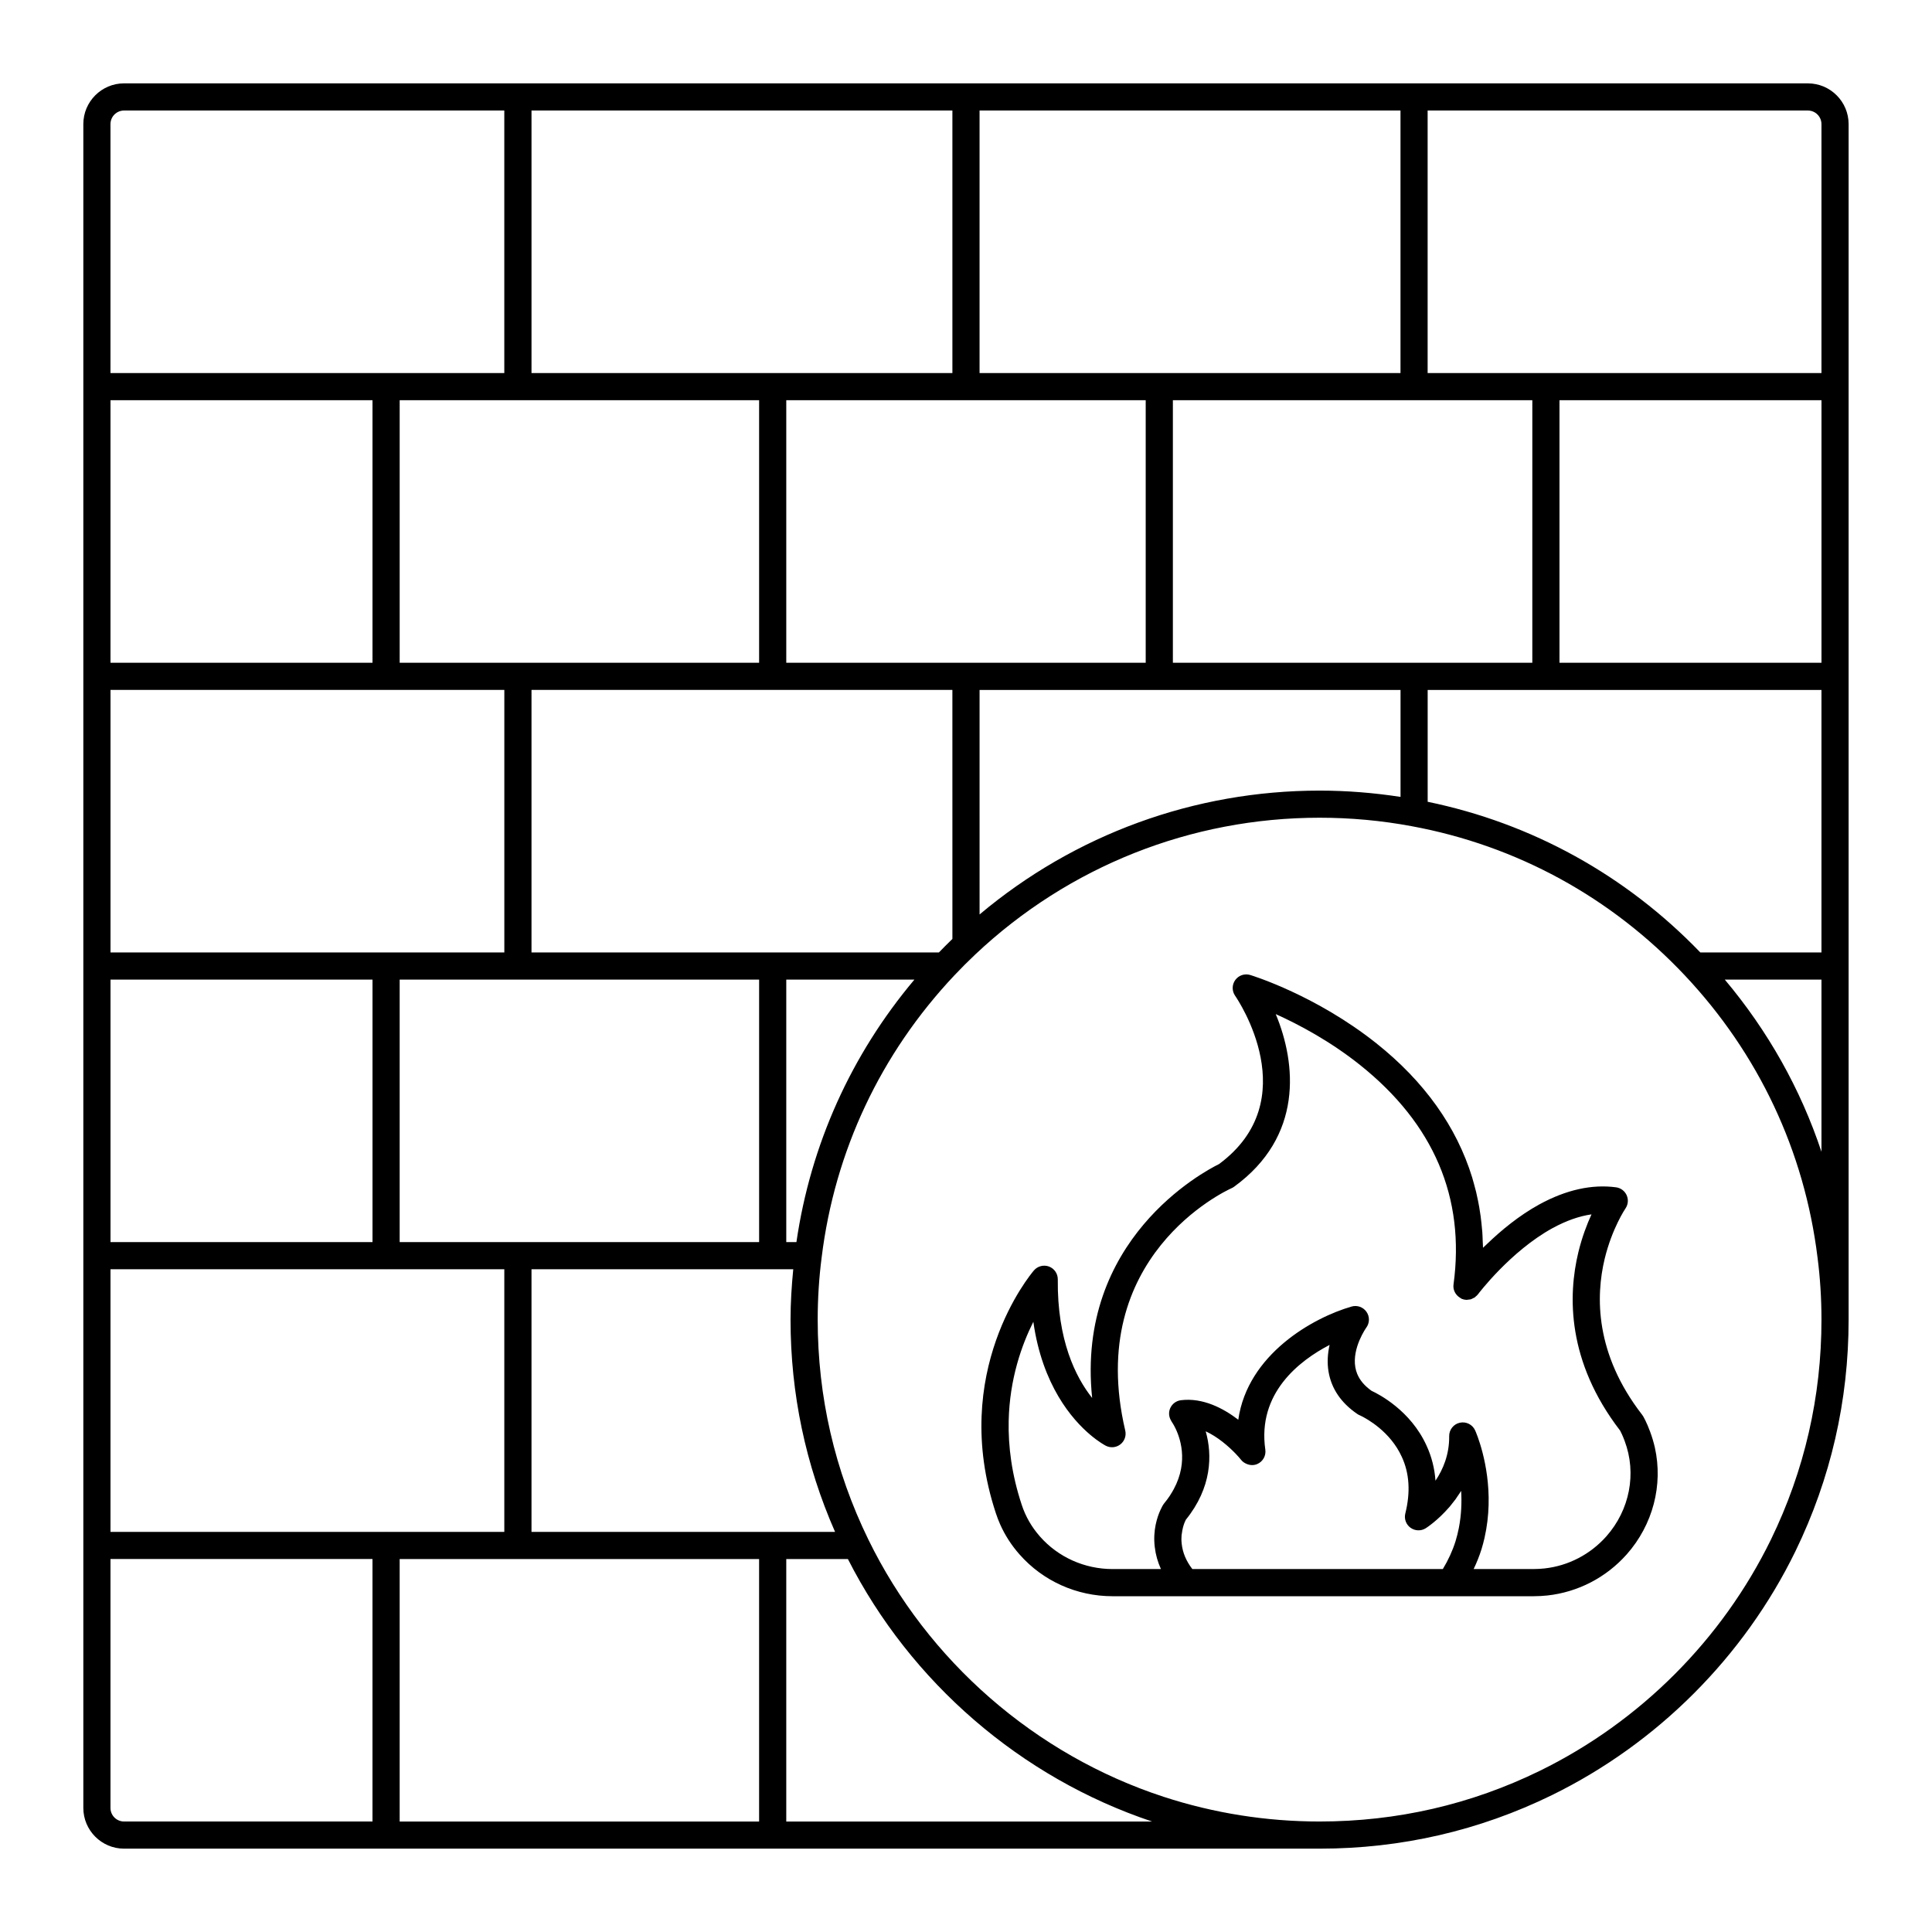
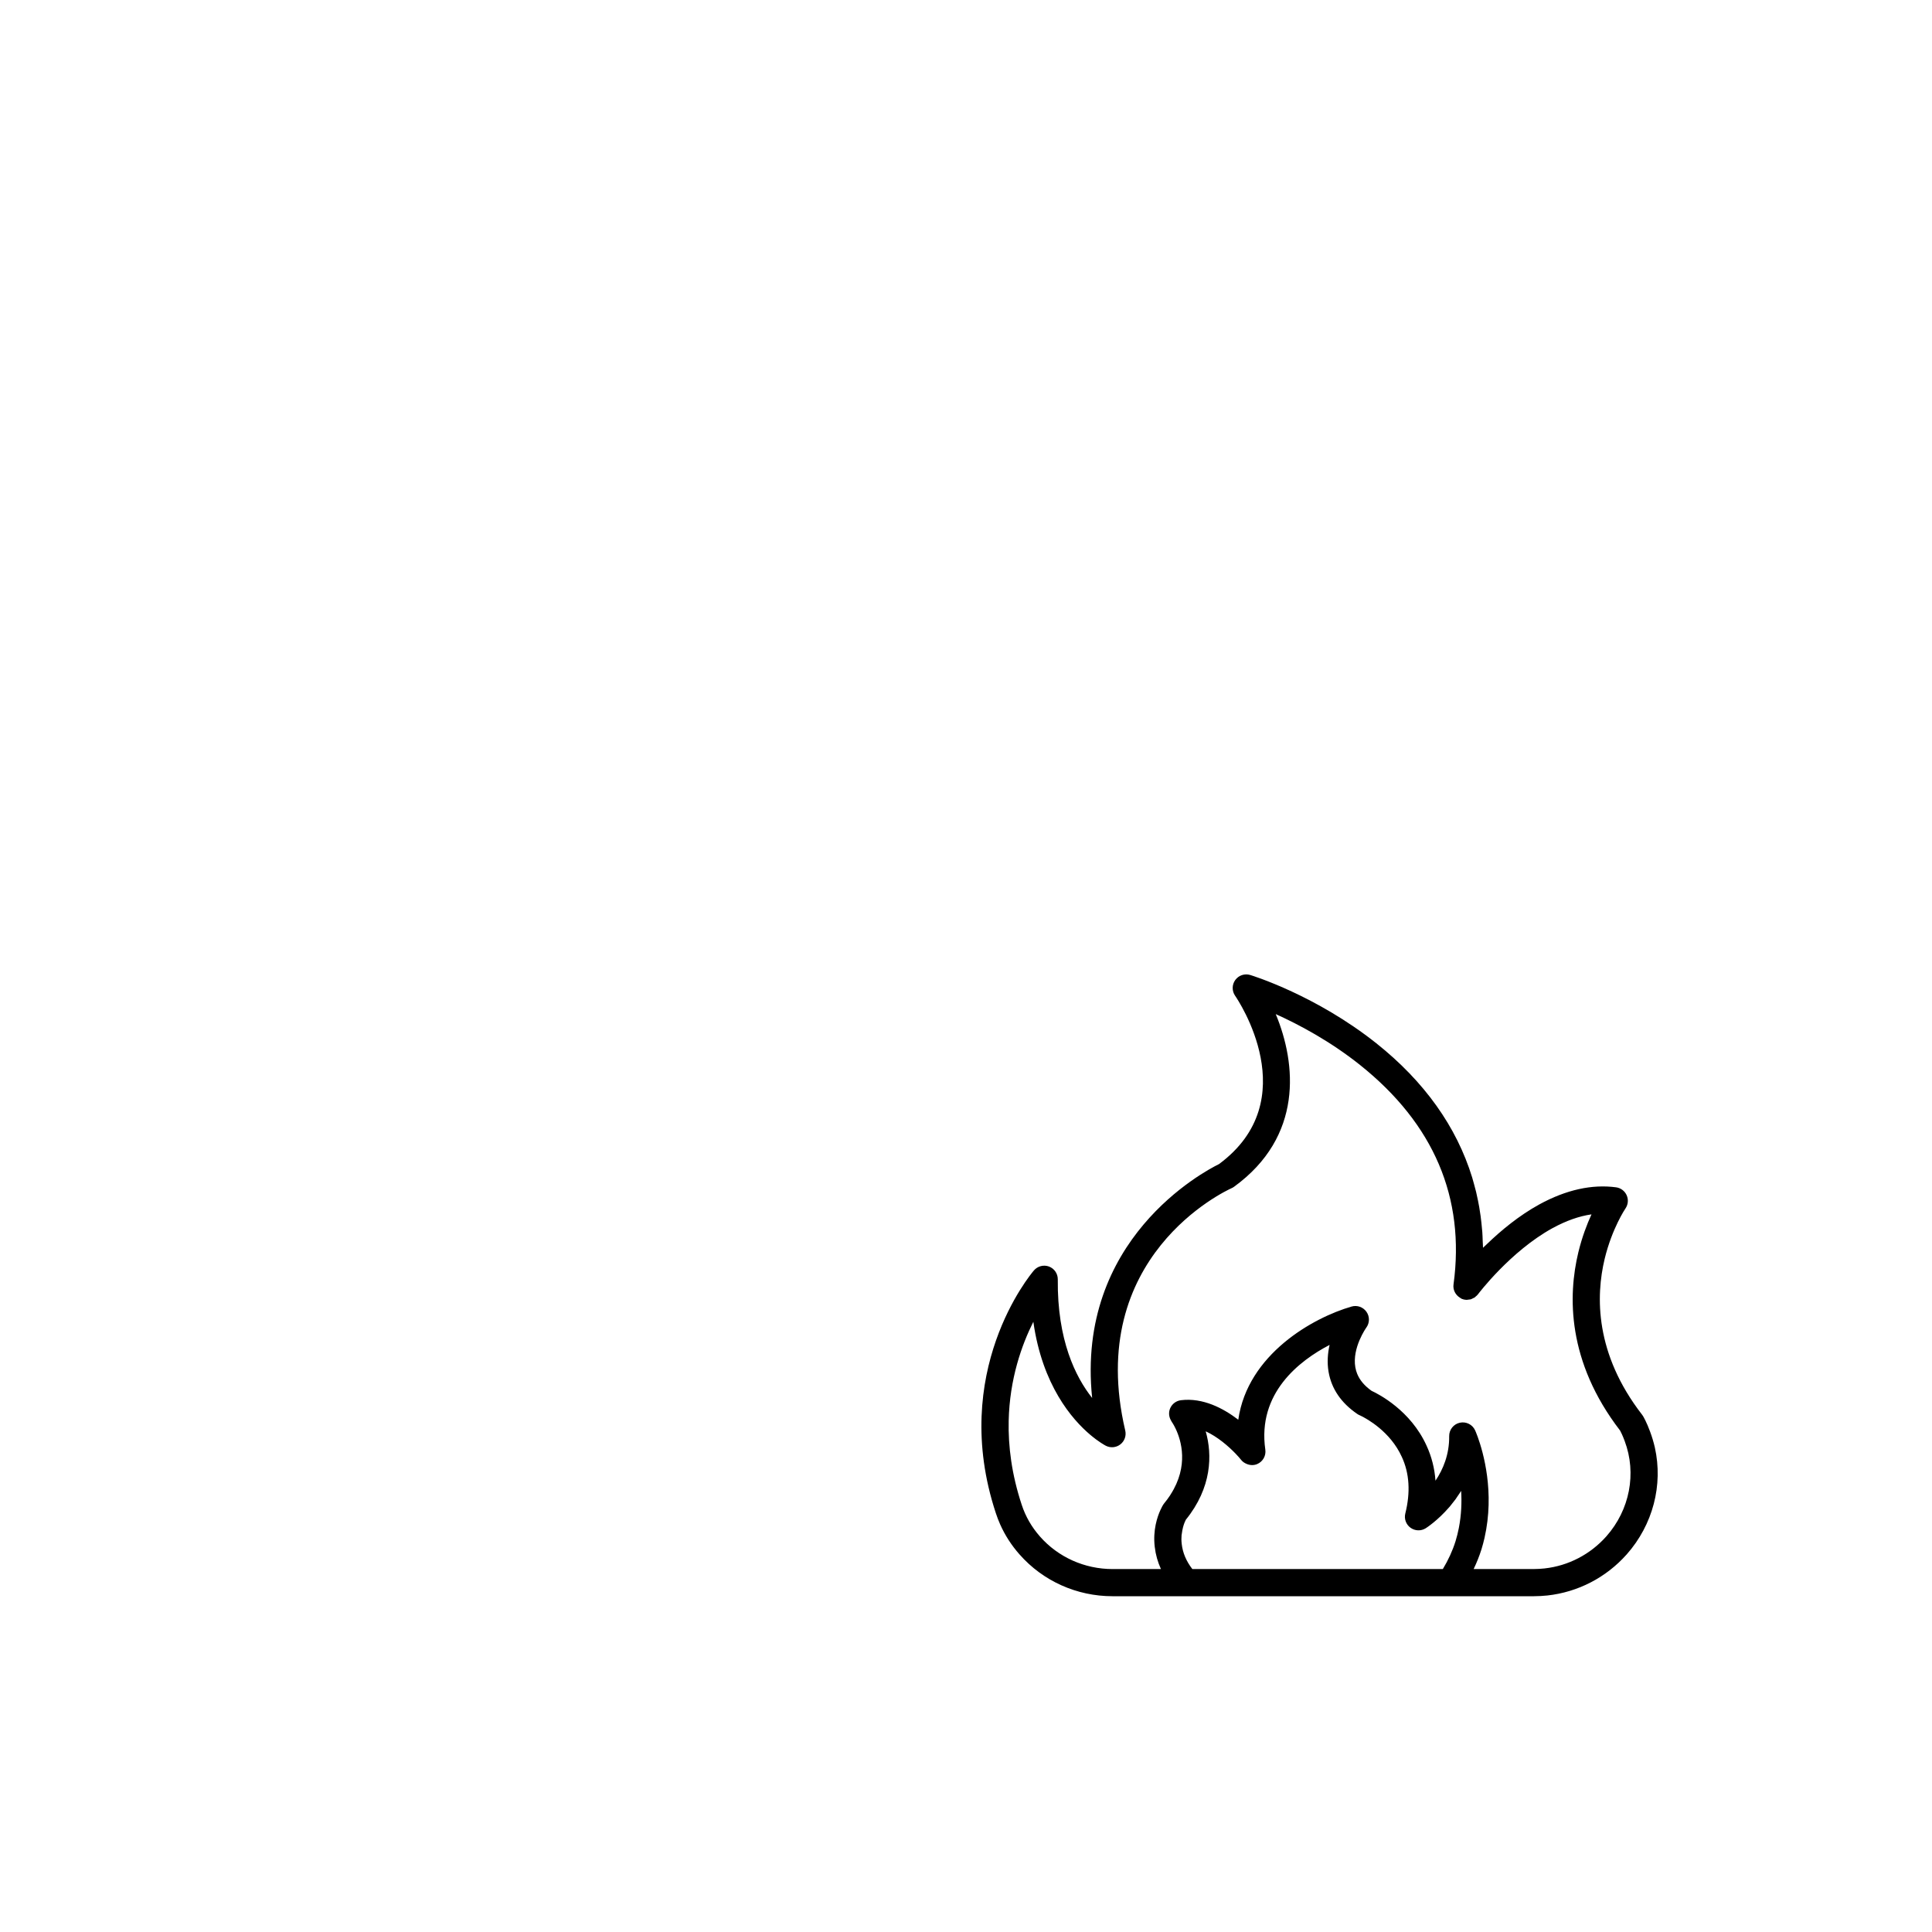
<svg xmlns="http://www.w3.org/2000/svg" fill="#000000" width="800px" height="800px" version="1.1" viewBox="144 144 512 512">
  <g>
-     <path d="m623.11 166.09h-446.23c-5.953 0-10.797 4.844-10.797 10.797v446.23c0 5.953 4.844 10.797 10.797 10.797h316.82c21.609 0 42.328-4.773 61.57-14.184 27.961-13.707 50.875-36.645 64.523-64.602 9.363-19.262 14.109-39.926 14.109-61.418v-316.82c0-5.953-4.844-10.797-10.797-10.797zm-22.027 237.51h25.625v45.637c-5.523-16.617-14.176-32.027-25.625-45.637zm-255.91-153.54v69.574h-95.254v-69.574zm281.54 0v69.574h-69.434v-69.574zm-76.633 69.574h-95.254v-69.574h95.258zm-197.71 0v-69.574h95.254v69.574zm44.027 73.195c-1.211 1.168-2.402 2.363-3.574 3.574h-107.97v-69.57h111.54zm-146.48 80.336v-69.562h95.258v69.562zm-76.633 0v-69.562h69.434v69.562zm104.37-146.33v69.57h-104.37v-69.57zm125.94-83.973v-69.57h111.55v69.574zm-7.199 0h-111.54v-69.57h111.54zm-153.68 76.773h-69.434v-69.574h69.434zm-69.434 160.73h72.98c0.02 0 0.035 0.012 0.051 0.012 0.02 0 0.035-0.012 0.051-0.012h31.285v69.598h-31.285c-0.02 0-0.035-0.012-0.051-0.012-0.02 0-0.035 0.012-0.051 0.012h-72.98zm171.89 76.797v69.559h-95.254v-69.562zm7.199 0h16.332c16.629 32.691 45.84 57.938 80.605 69.559h-96.938zm-3.547-7.199c-0.02 0-0.035-0.012-0.051-0.012-0.02 0-0.035 0.012-0.051 0.012h-63.867v-69.598h63.867c0.02 0 0.035 0.012 0.051 0.012 0.02 0 0.035-0.012 0.051-0.012h5.398c-0.43 4.398-0.719 8.855-0.719 13.352 0 19.609 3.996 38.496 11.797 56.246zm6.238-76.793h-2.691v-69.562h33.957c-16.781 19.945-27.512 43.789-31.266 69.562zm48.535-146.33h111.56v28.348c-7.055-1.086-14.246-1.668-21.449-1.668-33.184 0-64.871 11.613-90.109 32.82zm118.75 0h104.36v69.57h-32.102c-19.727-20.477-44.625-34.227-72.258-39.93zm104.36-149.95v65.973h-104.37v-69.57h100.77c1.984 0 3.598 1.613 3.598 3.598zm-449.83-3.598h100.77v69.574l-104.37-0.004v-65.973c0-1.984 1.613-3.598 3.598-3.598zm-3.598 449.83v-65.965h69.434v69.562h-65.836c-1.984 0-3.598-1.609-3.598-3.598zm440.05-71.141c-12.945 26.52-34.688 48.285-61.219 61.285-18.25 8.93-37.898 13.453-58.406 13.453-14.105 0-28.016-2.203-41.344-6.551-34.008-11.129-62.527-35.984-78.242-68.188-8.902-18.242-13.418-37.844-13.418-58.266 0-5.574 0.352-11.121 1.051-16.512 3.465-28.141 15.625-53.984 35.176-74.727 1.789-1.895 3.644-3.754 5.539-5.539 24.781-23.363 57.188-36.23 91.238-36.23 8.215 0 16.418 0.754 24.395 2.242 27.82 5.133 52.848 18.797 72.379 39.523 19.551 20.75 31.715 46.59 35.18 74.73 0 0.008 0 0.016 0.004 0.023 0.695 5.371 1.047 10.914 1.047 16.488 0 20.398-4.5 40-13.379 58.266z" />
    <path d="m581.3 523.42c-0.918-2.519-1.785-3.984-1.879-4.144-0.074-0.121-0.156-0.238-0.242-0.352-12.527-16.168-12.312-31.398-9.926-41.32 1.957-8.094 5.477-13.293 5.504-13.336 0.711-1.031 0.84-2.356 0.332-3.5-0.504-1.145-1.566-1.945-2.805-2.117-6.391-0.859-13.227 0.648-20.32 4.516-5.418 2.973-10.137 6.898-13.848 10.465-0.359 0.344-0.762 0.703-1.102 1.039-0.004-0.586-0.059-1.145-0.078-1.723-0.027-0.816-0.051-1.633-0.109-2.441-0.059-0.82-0.145-1.621-0.234-2.426-0.062-0.598-0.129-1.195-0.211-1.789-0.109-0.816-0.238-1.625-0.375-2.426-0.102-0.582-0.215-1.16-0.332-1.738-0.152-0.758-0.309-1.512-0.488-2.25-0.172-0.711-0.367-1.414-0.562-2.117-0.16-0.57-0.305-1.152-0.48-1.711-4.117-13.406-12.648-25.43-25.398-35.566-15.969-12.695-32.719-17.887-33.426-18.105-1.465-0.445-3.051 0.086-3.953 1.32-0.902 1.234-0.926 2.906-0.059 4.168 0.777 1.125 18.695 27.66-4.258 44.625-4.09 2.008-37.973 19.988-33.621 61.98-4.414-5.562-9.27-15.355-9.105-31.422 0.016-1.516-0.918-2.875-2.336-3.41-1.41-0.52-3.008-0.113-3.992 1.039-0.926 1.082-22.48 26.879-10.078 64.348 0.328 1.004 0.707 1.988 1.133 2.949 1.277 2.875 2.996 5.539 5.121 7.949l0.004 0.004c0.004 0.004 0.004 0.008 0.008 0.008 0 0.004 0.004 0.004 0.008 0.004 6.18 7.035 15.16 11.074 24.645 11.074h111.63c1.242 0 2.441-0.082 3.633-0.199 8.082-0.895 15.531-4.75 20.973-10.867 0 0 0-0.004 0.004-0.004h0.004c6.984-7.883 9.68-18.414 7.477-28.32-0.328-1.422-0.742-2.824-1.258-4.203zm-121.32 36.395c-1.629-2.117-2.555-4.309-2.816-6.684-0.098-0.82-0.098-1.594-0.035-2.301 0.012-0.145 0.047-0.25 0.066-0.387 0.148-1.219 0.445-2.25 0.711-2.914 0.027-0.066 0.039-0.082 0.062-0.141 0.117-0.273 0.227-0.523 0.293-0.645 6.898-8.516 7.047-17.191 5.262-23.43 3.141 1.441 6.035 3.957 7.914 5.906 0.625 0.648 1.137 1.238 1.508 1.703 0.383 0.48 0.887 0.801 1.426 1.027 0.887 0.379 1.891 0.438 2.816 0.035 1.492-0.645 2.367-2.203 2.137-3.812-2.152-14.949 8.957-23.555 17.035-27.758-0.496 2.188-0.703 4.625-0.273 7.133 0.766 4.481 3.32 8.23 7.586 11.152 0.203 0.141 0.422 0.262 0.648 0.355 0.004 0 0.102 0.047 0.141 0.066 0.062 0.027 0.078 0.035 0.207 0.098 1.559 0.762 7.781 4.144 10.832 10.879 1.008 2.172 1.59 4.519 1.742 7.023 0.078 1.254 0.047 2.543-0.09 3.871s-0.379 2.695-0.73 4.094c-0.355 1.422 0.191 2.926 1.383 3.785 1.188 0.859 2.785 0.914 4.027 0.133 0.258-0.164 3.164-2.047 6.207-5.559 0.051-0.059 0.102-0.105 0.152-0.164 0.293-0.34 0.582-0.73 0.871-1.105 0.227-0.289 0.453-0.551 0.676-0.859 0.168-0.23 0.324-0.496 0.492-0.738 0.332-0.484 0.672-0.961 0.988-1.484 0.184 3.016 0.066 6.371-0.617 9.867-0.227 1.16-0.516 2.332-0.879 3.512 0 0.004 0 0.008-0.004 0.008-0.785 2.496-1.91 4.953-3.352 7.332zm93.363-0.164c-0.93 0.094-1.887 0.16-2.875 0.16h-15.934c0.812-1.703 1.508-3.434 2.059-5.184 0-0.012 0.004-0.016 0.008-0.023 0.312-1.023 0.582-2.039 0.812-3.043 0.684-3.016 1.008-5.945 1.082-8.703 0.301-11.027-3.359-19.328-3.566-19.789-0.699-1.555-2.391-2.398-4.055-2.035-1.664 0.367-2.844 1.848-2.824 3.555 0.051 4.883-1.629 8.84-3.633 11.812-0.117-1.641-0.371-3.238-0.77-4.793-0.395-1.555-0.93-3.059-1.605-4.516-4.203-9.277-12.609-13.605-14.562-14.508-1.852-1.316-3.106-2.793-3.797-4.473-0.23-0.559-0.398-1.141-0.504-1.75-0.906-5.168 2.875-10.488 2.906-10.531 0.91-1.242 0.926-2.926 0.047-4.184-0.883-1.262-2.473-1.828-3.945-1.398-10.188 2.93-27.551 12.629-30.031 29.996-3.961-3.035-9.383-5.891-15.195-5.172-1.266 0.156-2.356 0.977-2.859 2.152-0.461 1.074-0.344 2.285 0.258 3.273 0.051 0.086 0.082 0.18 0.141 0.262 0.035 0.051 0.176 0.25 0.367 0.57 0.031 0.051 0.07 0.121 0.102 0.18 0.066 0.113 0.133 0.23 0.211 0.371 0.102 0.188 0.211 0.398 0.32 0.629 0.02 0.039 0.035 0.07 0.055 0.109 1.492 3.125 3.531 9.875-1.34 17.449-0.051 0.078-0.086 0.156-0.141 0.238-0.461 0.695-0.98 1.398-1.562 2.106-0.102 0.121-0.191 0.246-0.273 0.379-0.086 0.137-0.367 0.621-0.699 1.344-0.84 1.828-2.047 5.344-1.523 9.812 0 0.004 0.004 0.008 0.004 0.012v0.02c0 0.008 0.004 0.012 0.008 0.02 0.227 2.012 0.785 3.949 1.629 5.82h-12.816c-7.418 0-14.434-3.148-19.246-8.633l-0.004-0.004c0-0.004-0.004-0.004-0.004-0.008-2.188-2.477-3.812-5.297-4.824-8.391-1.336-4.039-2.238-7.922-2.785-11.637-0.547-3.711-0.742-7.25-0.668-10.594 0.242-11.148 3.465-20.148 6.535-26.262 2.379 16.797 10.223 25.848 15.125 29.984 2.231 1.879 3.852 2.746 4.078 2.863 0.621 0.32 1.309 0.445 1.98 0.383s1.328-0.312 1.883-0.746c1.105-0.859 1.609-2.293 1.289-3.66-10.82-46.133 26.59-63.516 28.18-64.23 0.23-0.102 0.449-0.227 0.656-0.379 18.324-13.312 16.543-32.559 11.047-45.754 6.047 2.723 14.383 7.129 22.363 13.5 19.543 15.609 27.871 35.176 24.75 58.148-0.195 1.426 0.512 2.773 1.707 3.508 0.168 0.102 0.312 0.23 0.496 0.309 0.383 0.152 0.777 0.238 1.172 0.258 0.238 0.012 0.469-0.043 0.703-0.078 0.152-0.023 0.309-0.008 0.457-0.051 0.234-0.066 0.445-0.195 0.664-0.309 0.129-0.066 0.273-0.102 0.395-0.184 0.078-0.051 0.133-0.137 0.207-0.195 0.234-0.188 0.469-0.379 0.656-0.625 0.086-0.113 8.598-11.414 19.781-17.562 3.598-1.961 7.055-3.18 10.328-3.648-1.199 2.609-2.516 6.031-3.496 10.086-2.746 11.414-3.039 28.855 11.07 47.203 0.191 0.355 0.684 1.32 1.223 2.793 3.207 8.562 1.344 18.234-4.859 25.242-4.262 4.797-10.082 7.812-16.355 8.504z" />
  </g>
</svg>